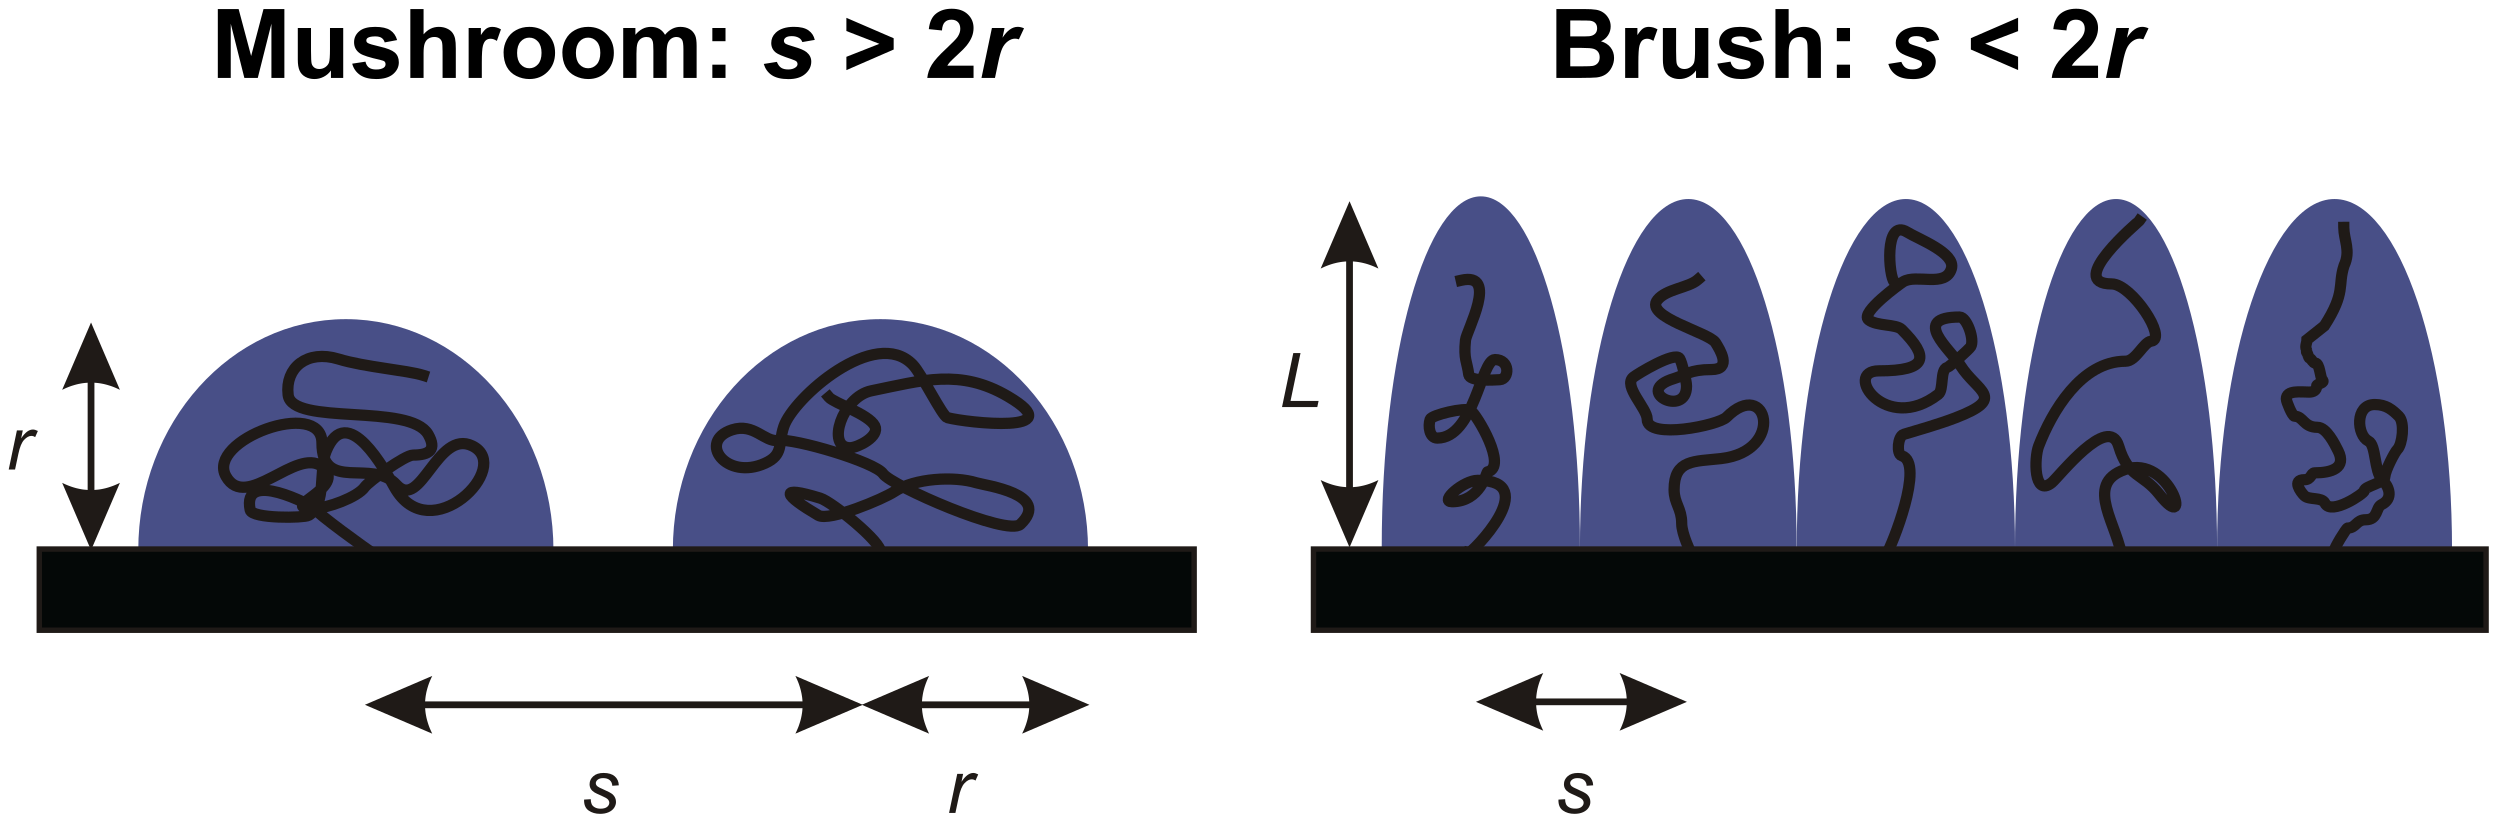
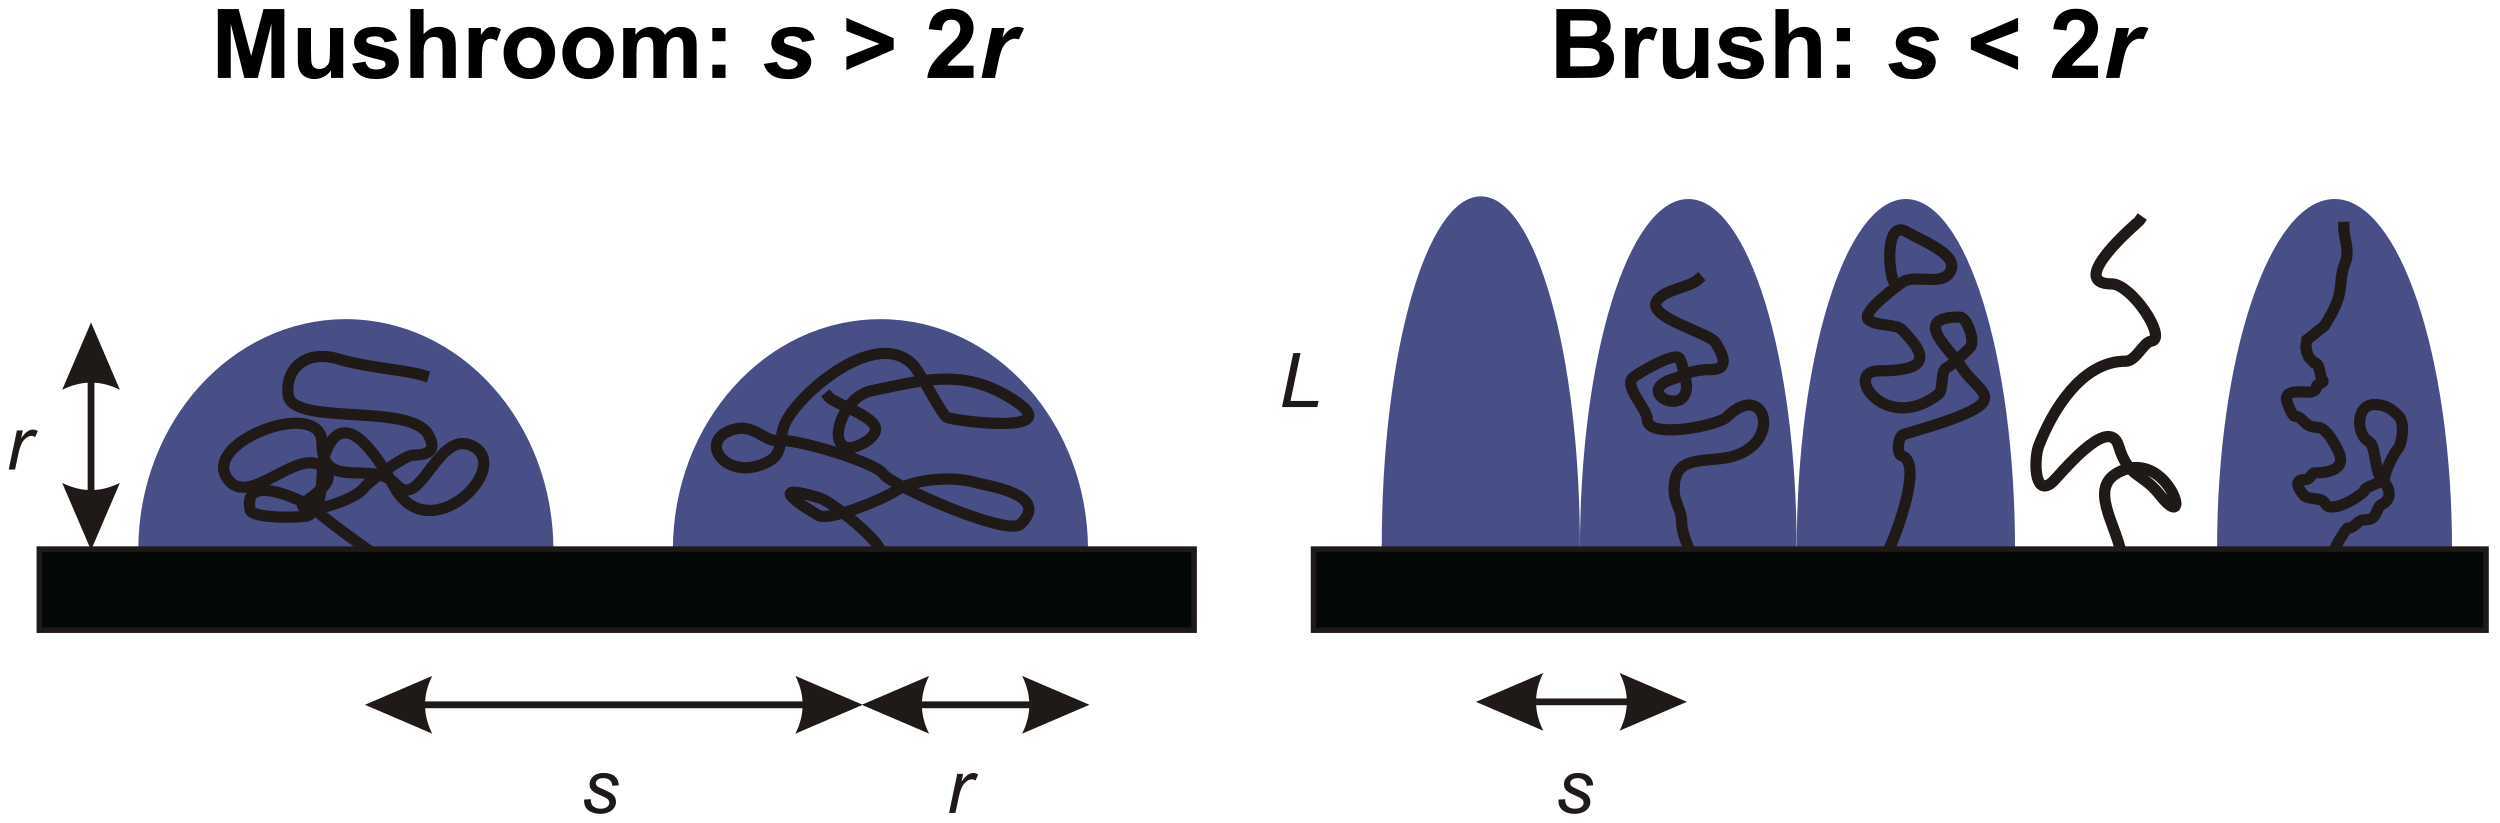
<svg xmlns="http://www.w3.org/2000/svg" stroke-dasharray="none" shape-rendering="auto" font-family="'Dialog'" text-rendering="auto" width="762" fill-opacity="1" color-interpolation="auto" color-rendering="auto" preserveAspectRatio="xMidYMid meet" font-size="12px" viewBox="0 0 762 251" fill="black" stroke="black" image-rendering="auto" stroke-miterlimit="10" stroke-linecap="square" stroke-linejoin="miter" font-style="normal" stroke-width="1" height="251" stroke-dashoffset="0" font-weight="normal" stroke-opacity="1">
  <defs id="genericDefs" />
  <g>
    <defs id="defs1">
      <linearGradient transform="matrix(1.829 0.0 -191.898 0.575 0.0 -40.93)" x1="118.544" x2="118.544" gradientUnits="userSpaceOnUse" y1="91.184" y2="104.149" id="gradient1" color-interpolation="sRGB" spreadMethod="pad">
        <stop stop-color="rgb(72,79,135)" offset="0%" />
        <stop stop-color="rgb(78,81,136)" offset="0%" />
        <stop stop-color="rgb(118,96,144)" offset="16%" />
        <stop stop-color="rgb(127,100,146)" offset="23%" />
        <stop stop-color="rgb(162,109,155)" offset="32%" />
        <stop stop-color="rgb(189,124,156)" offset="45%" />
        <stop stop-color="rgb(226,176,177)" offset="58%" />
        <stop stop-color="rgb(240,200,199)" offset="74%" />
        <stop stop-color="rgb(255,226,224)" offset="100%" />
      </linearGradient>
      <linearGradient transform="matrix(1.829 0.0 -174.653 0.575 0.0 -40.93)" x1="118.544" x2="118.544" gradientUnits="userSpaceOnUse" y1="91.184" y2="104.149" id="gradient2" color-interpolation="sRGB" spreadMethod="pad">
        <stop stop-color="rgb(72,79,135)" offset="0%" />
        <stop stop-color="rgb(78,81,136)" offset="0%" />
        <stop stop-color="rgb(118,96,144)" offset="16%" />
        <stop stop-color="rgb(127,100,146)" offset="23%" />
        <stop stop-color="rgb(162,109,155)" offset="32%" />
        <stop stop-color="rgb(189,124,156)" offset="45%" />
        <stop stop-color="rgb(226,176,177)" offset="58%" />
        <stop stop-color="rgb(240,200,199)" offset="74%" />
        <stop stop-color="rgb(255,226,224)" offset="100%" />
      </linearGradient>
      <linearGradient transform="matrix(0.873 0.0 -49.3 0.873 0.0 -72.035)" x1="118.544" x2="118.544" gradientUnits="userSpaceOnUse" y1="91.184" y2="104.149" id="gradient3" color-interpolation="sRGB" spreadMethod="pad">
        <stop stop-color="rgb(72,79,135)" offset="0%" />
        <stop stop-color="rgb(78,81,136)" offset="0%" />
        <stop stop-color="rgb(118,96,144)" offset="16%" />
        <stop stop-color="rgb(127,100,146)" offset="23%" />
        <stop stop-color="rgb(162,109,155)" offset="32%" />
        <stop stop-color="rgb(189,124,156)" offset="45%" />
        <stop stop-color="rgb(226,176,177)" offset="58%" />
        <stop stop-color="rgb(240,200,199)" offset="74%" />
        <stop stop-color="rgb(255,226,224)" offset="100%" />
      </linearGradient>
      <linearGradient transform="matrix(0.873 0.0 -49.3 0.873 0.0 -72.035)" x1="118.544" x2="118.544" gradientUnits="userSpaceOnUse" y1="91.184" y2="104.149" id="gradient4" color-interpolation="sRGB" spreadMethod="pad">
        <stop stop-color="rgb(72,79,135)" offset="0%" />
        <stop stop-color="rgb(78,81,136)" offset="0%" />
        <stop stop-color="rgb(118,96,144)" offset="16%" />
        <stop stop-color="rgb(127,100,146)" offset="23%" />
        <stop stop-color="rgb(162,109,155)" offset="32%" />
        <stop stop-color="rgb(189,124,156)" offset="45%" />
        <stop stop-color="rgb(226,176,177)" offset="58%" />
        <stop stop-color="rgb(240,200,199)" offset="74%" />
        <stop stop-color="rgb(255,226,224)" offset="100%" />
      </linearGradient>
      <linearGradient transform="matrix(0.873 0.0 -49.3 0.873 0.0 -72.035)" x1="118.544" x2="118.544" gradientUnits="userSpaceOnUse" y1="91.184" y2="104.149" id="gradient5" color-interpolation="sRGB" spreadMethod="pad">
        <stop stop-color="rgb(72,79,135)" offset="0%" />
        <stop stop-color="rgb(78,81,136)" offset="0%" />
        <stop stop-color="rgb(118,96,144)" offset="16%" />
        <stop stop-color="rgb(127,100,146)" offset="23%" />
        <stop stop-color="rgb(162,109,155)" offset="32%" />
        <stop stop-color="rgb(189,124,156)" offset="45%" />
        <stop stop-color="rgb(226,176,177)" offset="58%" />
        <stop stop-color="rgb(240,200,199)" offset="74%" />
        <stop stop-color="rgb(255,226,224)" offset="100%" />
      </linearGradient>
      <linearGradient transform="matrix(0.873 0.0 -49.3 0.873 0.0 -72.035)" x1="118.544" x2="118.544" gradientUnits="userSpaceOnUse" y1="91.184" y2="104.149" id="gradient6" color-interpolation="sRGB" spreadMethod="pad">
        <stop stop-color="rgb(72,79,135)" offset="0%" />
        <stop stop-color="rgb(78,81,136)" offset="0%" />
        <stop stop-color="rgb(118,96,144)" offset="16%" />
        <stop stop-color="rgb(127,100,146)" offset="23%" />
        <stop stop-color="rgb(162,109,155)" offset="32%" />
        <stop stop-color="rgb(189,124,156)" offset="45%" />
        <stop stop-color="rgb(226,176,177)" offset="58%" />
        <stop stop-color="rgb(240,200,199)" offset="74%" />
        <stop stop-color="rgb(255,226,224)" offset="100%" />
      </linearGradient>
      <linearGradient transform="matrix(0.873 0.0 -49.3 0.873 0.0 -72.035)" x1="118.544" x2="118.544" gradientUnits="userSpaceOnUse" y1="91.184" y2="104.149" id="gradient7" color-interpolation="sRGB" spreadMethod="pad">
        <stop stop-color="rgb(72,79,135)" offset="0%" />
        <stop stop-color="rgb(78,81,136)" offset="0%" />
        <stop stop-color="rgb(118,96,144)" offset="16%" />
        <stop stop-color="rgb(127,100,146)" offset="23%" />
        <stop stop-color="rgb(162,109,155)" offset="32%" />
        <stop stop-color="rgb(189,124,156)" offset="45%" />
        <stop stop-color="rgb(226,176,177)" offset="58%" />
        <stop stop-color="rgb(240,200,199)" offset="74%" />
        <stop stop-color="rgb(255,226,224)" offset="100%" />
      </linearGradient>
      <clipPath clipPathUnits="userSpaceOnUse" id="clipPath1">
        <path d="M-1 4.037 L284.465 4.037 L284.465 98.06 L-1 98.06 L-1 4.037 Z" />
      </clipPath>
      <clipPath clipPathUnits="userSpaceOnUse" id="clipPath2">
        <path d="M0 1.139 L0 27.393 L80 27.393 L80 1.139 Z" />
      </clipPath>
      <clipPath clipPathUnits="userSpaceOnUse" id="clipPath3">
        <path d="M56.478 83.828 L56.478 113.904 L148.126 113.904 L148.126 83.828 Z" />
      </clipPath>
      <clipPath clipPathUnits="userSpaceOnUse" id="clipPath4">
        <path d="M-12279.954 10645.135 L-12279.954 -11.719 L20193.824 -11.719 L20193.824 10645.135 Z" />
      </clipPath>
      <clipPath clipPathUnits="userSpaceOnUse" id="clipPath5">
        <path d="M33.203 6148.284 L33.203 -4508.569 L32506.982 -4508.569 L32506.982 6148.284 Z" />
      </clipPath>
      <clipPath clipPathUnits="userSpaceOnUse" id="clipPath6">
        <path d="M-16633.012 5330.094 L-16633.012 -5326.759 L15840.768 -5326.759 L15840.768 5330.094 Z" />
      </clipPath>
      <clipPath clipPathUnits="userSpaceOnUse" id="clipPath7">
        <path d="M-7492.661 10645.135 L-7492.661 -11.719 L24981.117 -11.719 L24981.117 10645.135 Z" />
      </clipPath>
      <clipPath clipPathUnits="userSpaceOnUse" id="clipPath8">
        <path d="M-20251.107 10645.135 L-20251.107 -11.719 L12222.671 -11.719 L12222.671 10645.135 Z" />
      </clipPath>
    </defs>
    <g fill="url(#gradient1)" transform="scale(2.667,2.667) translate(1,-4.037) matrix(3.543,0,0,3.543,0,0)" stroke="url(#gradient1)">
      <path d="M4.178 18.888 L17.57 18.888 C17.57 14.772 14.571 11.434 10.874 11.434 C7.176 11.434 4.178 14.772 4.178 18.888 Z" fill-rule="evenodd" clip-path="url(#clipPath2)" stroke="none" />
    </g>
    <g fill="url(#gradient2)" transform="matrix(9.449,0,0,9.449,2.667,-10.764)" stroke="url(#gradient2)">
      <path d="M21.422 18.888 L34.815 18.888 C34.815 14.772 31.816 11.434 28.119 11.434 C24.421 11.434 21.422 14.772 21.422 18.888 Z" fill-rule="evenodd" clip-path="url(#clipPath2)" stroke="none" />
    </g>
    <g fill="url(#gradient3)" transform="matrix(9.449,0,0,9.449,2.667,-10.764)" stroke="url(#gradient3)">
      <path d="M50.682 18.877 L57.674 18.877 C57.674 12.628 56.109 7.559 54.178 7.559 C52.247 7.559 50.682 12.628 50.682 18.877 Z" fill-rule="evenodd" clip-path="url(#clipPath2)" stroke="none" />
    </g>
    <g fill="url(#gradient4)" transform="matrix(9.449,0,0,9.449,2.667,-10.764)" stroke="url(#gradient4)">
      <path d="M57.675 18.877 L64.717 18.877 C64.717 12.628 63.14 7.559 61.196 7.559 C59.251 7.559 57.675 12.628 57.675 18.877 Z" fill-rule="evenodd" clip-path="url(#clipPath2)" stroke="none" />
    </g>
    <g fill="url(#gradient5)" transform="matrix(9.449,0,0,9.449,2.667,-10.764)" stroke="url(#gradient5)">
-       <path d="M64.716 18.877 L71.235 18.877 C71.235 12.628 69.775 7.559 67.975 7.559 C66.176 7.559 64.716 12.628 64.716 18.877 Z" fill-rule="evenodd" clip-path="url(#clipPath2)" stroke="none" />
-     </g>
+       </g>
    <g fill="url(#gradient6)" transform="matrix(9.449,0,0,9.449,2.667,-10.764)" stroke="url(#gradient6)">
      <path d="M71.234 18.877 L78.814 18.877 C78.814 12.628 77.117 7.559 75.024 7.559 C72.931 7.559 71.234 12.628 71.234 18.877 Z" fill-rule="evenodd" clip-path="url(#clipPath2)" stroke="none" />
    </g>
    <g fill="url(#gradient7)" transform="matrix(9.449,0,0,9.449,2.667,-10.764)" stroke="url(#gradient7)">
      <path d="M44.289 18.791 L50.682 18.791 C50.682 12.541 49.25 7.473 47.486 7.473 C45.721 7.473 44.289 12.541 44.289 18.791 Z" fill-rule="evenodd" clip-path="url(#clipPath2)" stroke="none" />
    </g>
    <g fill="rgb(31,26,23)" stroke-miterlimit="4" stroke-width="0.363" transform="matrix(9.449,0,0,9.449,2.667,-10.764)" stroke-linecap="butt" stroke="rgb(31,26,23)">
      <path fill="none" d="M60.575 19.003 C60.726 18.784 61.828 16.07 61.061 15.84 C60.891 15.789 60.93 15.21 61.128 15.15 C61.53 15.03 62.259 14.823 62.797 14.616 C64.484 13.967 63.486 13.778 62.953 12.924 C62.639 12.421 61.329 11.366 62.931 11.366 C63.166 11.366 63.422 12.106 63.287 12.323 C63.235 12.406 62.618 12.965 62.53 12.991 C62.291 13.063 62.429 13.714 62.241 13.859 C60.531 15.175 59.146 13.102 60.326 13.102 C61.916 13.102 61.953 12.659 61.061 11.767 C60.883 11.589 60.254 11.664 59.992 11.455 C59.707 11.227 61.03 10.278 61.105 10.231 C61.533 9.964 62.476 10.432 62.664 9.808 C62.816 9.301 61.584 8.844 61.239 8.628 C60.481 8.155 60.651 10.111 60.824 10.23" fill-rule="evenodd" clip-path="url(#clipPath2)" />
    </g>
    <g fill="rgb(31,26,23)" stroke-miterlimit="4" stroke-width="0.363" transform="matrix(9.449,0,0,9.449,2.667,-10.764)" stroke-linecap="butt" stroke="rgb(31,26,23)">
      <path fill="none" d="M13.367 13.246 C12.847 13.081 11.486 12.982 10.637 12.721 C9.619 12.409 8.909 13.001 9.012 13.877 C9.131 14.89 12.949 14.128 13.531 15.155 C13.806 15.642 13.582 15.819 13.041 15.819 C12.778 15.819 11.606 16.675 11.483 16.851 C11.255 17.179 10.265 17.54 9.836 17.54 C8.606 17.54 10.985 16.866 10.103 16.187 C9.281 15.555 7.659 17.657 7.009 16.507 C6.345 15.334 10.103 13.963 10.103 15.425 C10.103 17.041 11.732 15.921 12.507 16.777 C13.288 17.64 13.827 14.97 14.955 15.524 C16.308 16.187 13.585 18.906 12.44 16.851 C12.16 16.349 10.914 14.026 10.236 15.696 C9.998 16.283 10.258 17.4 9.68 17.761 C9.53 17.854 7.848 17.875 7.788 17.589 C7.504 16.229 9.821 17.482 9.836 17.515 C9.912 17.685 11.576 18.877 11.762 19" fill-rule="evenodd" clip-path="url(#clipPath2)" />
    </g>
    <g fill="rgb(31,26,23)" stroke-miterlimit="4" stroke-width="0.363" transform="matrix(9.449,0,0,9.449,2.667,-10.764)" stroke-linecap="butt" stroke="rgb(31,26,23)">
      <path fill="none" d="M28.115 18.953 C28.202 18.658 26.558 17.327 26.18 17.21 C24.793 16.783 25.001 17.107 26.113 17.762 C26.467 17.97 28.22 17.228 28.562 17 C29.219 16.562 30.497 16.492 31.211 16.712 C31.494 16.799 33.652 17.078 32.635 18.05 C32.217 18.45 28.464 16.803 28.206 16.423 C27.947 16.041 25.324 15.27 24.822 15.346 C24.378 15.414 24.041 14.772 23.331 15.005 C22.209 15.372 23.134 16.656 24.399 16.081 C25.006 15.806 24.813 15.464 25 14.9 C25.307 13.973 27.952 11.643 29.163 12.905 C29.452 13.206 30.116 14.569 30.276 14.611 C30.92 14.78 34.312 15.152 32.235 13.928 C30.69 13.019 29.465 13.412 27.827 13.745 C26.884 13.937 26.356 15.582 27.137 15.582 C27.388 15.582 28.109 15.211 27.936 14.877 C27.739 14.498 26.617 14.14 26.458 13.952" fill-rule="evenodd" clip-path="url(#clipPath2)" />
    </g>
    <g fill="rgb(31,26,23)" stroke-miterlimit="4" stroke-width="0.363" transform="matrix(9.449,0,0,9.449,2.667,-10.764)" stroke-linecap="butt" stroke="rgb(31,26,23)">
      <path fill="none" d="M75.322 8.474 C75.325 8.885 75.553 9.229 75.331 9.708 C75.119 10.356 75.403 10.552 74.695 11.652 L74.137 12.096 C74.137 12.182 74.067 12.312 74.115 12.407 C74.14 12.458 74.095 12.477 74.137 12.519 C74.165 12.547 74.173 12.671 74.226 12.697 C74.294 12.731 74.328 12.852 74.404 12.852 C74.547 12.852 74.563 13.323 74.626 13.387 C74.742 13.502 74.448 13.508 74.448 13.587 C74.448 13.738 74.33 13.787 74.204 13.787 C73.932 13.787 73.469 13.716 73.469 14.01 C73.469 14.098 73.665 14.566 73.736 14.566 C74.018 14.566 74.024 14.923 74.471 14.923 C74.765 14.923 75.028 15.46 75.138 15.679 C75.418 16.238 74.926 16.392 74.382 16.392 C74.26 16.392 74.282 16.614 74.048 16.614 C73.638 16.614 73.936 17.015 74.048 17.126 C74.199 17.277 74.612 17.163 74.716 17.371 C74.915 17.775 75.984 17.059 75.984 16.97 C75.984 16.82 76.652 16.721 76.652 16.503 C76.652 16.331 76.963 15.724 77.053 15.635 C77.211 15.476 77.3 14.769 77.097 14.566 C76.893 14.362 76.694 14.188 76.318 14.188 C75.673 14.188 75.742 15.182 76.118 15.368 C76.372 15.495 76.298 16.349 76.563 16.614 C76.788 16.84 76.927 17.223 76.541 17.416 C76.345 17.512 76.436 17.905 76.029 17.905 C75.717 17.905 75.722 18.172 75.45 18.172 C75.402 18.172 75.005 18.828 75.005 18.929" fill-rule="evenodd" clip-path="url(#clipPath2)" />
    </g>
    <g fill="rgb(31,26,23)" stroke-miterlimit="4" stroke-width="0.363" transform="matrix(9.449,0,0,9.449,2.667,-10.764)" stroke-linecap="butt" stroke="rgb(31,26,23)">
      <path fill="none" d="M68.717 8.272 C68.71 8.282 66.315 10.298 67.838 10.298 C68.475 10.298 69.656 12.074 69.107 12.145 C68.862 12.177 68.618 12.791 68.284 12.791 C66.848 12.791 65.902 14.428 65.479 15.529 C65.334 15.907 65.314 17.185 65.902 16.709 C66.123 16.529 67.739 14.455 68.061 15.529 C68.371 16.562 68.818 16.381 69.374 17.087 C70.479 18.488 69.74 15.775 68.261 16.286 C66.896 16.757 68.077 18.112 68.178 19.213" fill-rule="evenodd" clip-path="url(#clipPath2)" />
    </g>
    <g fill="rgb(31,26,23)" stroke-miterlimit="4" stroke-width="0.363" transform="matrix(9.449,0,0,9.449,2.667,-10.764)" stroke-linecap="butt" stroke="rgb(31,26,23)">
      <path fill="none" d="M54.478 10.166 C54.181 10.423 53.472 10.46 53.186 10.812 C52.739 11.363 54.85 11.863 55.056 12.192 C55.192 12.411 55.603 13.06 54.922 13.06 C54.23 13.06 54.072 13.244 53.72 13.35 C52.365 13.756 54.121 14.633 54.121 13.595 C54.121 13.431 53.977 12.831 53.898 12.704 C53.746 12.461 52.527 13.208 52.407 13.305 C52.062 13.585 52.852 14.312 52.852 14.663 C52.852 15.332 55.148 14.861 55.412 14.596 C56.731 13.277 57.331 15.692 55.234 15.932 C54.373 16.03 53.72 15.952 53.72 16.934 C53.72 17.391 53.965 17.53 53.965 18.024 C53.965 18.375 54.263 18.96 54.249 18.963" fill-rule="evenodd" clip-path="url(#clipPath2)" />
    </g>
    <g fill="rgb(31,26,23)" stroke-miterlimit="4" stroke-width="0.363" transform="matrix(9.449,0,0,9.449,2.667,-10.764)" stroke-linecap="butt" stroke="rgb(31,26,23)">
-       <path fill="none" d="M46.853 10.18 C48.079 9.901 47.021 11.815 46.991 12.11 C46.926 12.74 47.046 12.811 47.095 13.219 C47.122 13.443 47.848 13.403 48.098 13.387 C48.412 13.367 48.436 12.738 47.941 12.738 C47.493 12.738 47.265 15.271 46.082 15.271 C45.83 15.271 45.775 14.887 45.852 14.664 C45.899 14.527 46.973 14.265 47.158 14.382 C47.345 14.499 48.37 16.205 47.701 16.36 C47.667 16.369 47.479 17.324 46.552 17.324 C46.142 17.324 46.925 16.633 47.388 16.633 C49.512 16.633 47.174 19.008 47.083 18.977" fill-rule="evenodd" clip-path="url(#clipPath2)" />
-     </g>
+       </g>
    <g fill="rgb(4,8,7)" stroke-miterlimit="4" stroke-width="0.363" transform="matrix(9.449,0,0,9.449,2.667,-10.764)" stroke-linecap="butt" stroke="rgb(4,8,7)">
      <rect x="0.985" width="37.253" height="2.619" y="18.85" clip-path="url(#clipPath2)" stroke="none" />
      <rect x="0.985" y="18.85" clip-path="url(#clipPath2)" fill="none" width="37.253" height="2.619" stroke="rgb(31,26,23)" stroke-width="0.175" />
    </g>
    <g fill="rgb(4,8,7)" stroke-miterlimit="4" stroke-width="0.175" transform="matrix(9.449,0,0,9.449,2.667,-10.764)" stroke-linecap="butt" stroke="rgb(4,8,7)">
      <rect x="42.087" width="37.826" height="2.619" y="18.85" clip-path="url(#clipPath2)" stroke="none" />
      <rect x="42.087" y="18.85" clip-path="url(#clipPath2)" fill="none" width="37.826" height="2.619" stroke="rgb(31,26,23)" />
    </g>
    <g fill="rgb(31,26,23)" stroke-miterlimit="4" stroke-width="0.175" transform="matrix(8.248,0,0,8.248,-463.164,-691.413)" stroke-linecap="butt" stroke="rgb(31,26,23)">
      <path d="M69.639 109.873 L72.128 108.806 L72.128 108.806 L72.096 108.873 L72.066 108.939 L72.037 109.006 L72.011 109.073 L71.987 109.14 L71.966 109.206 L71.946 109.273 L71.928 109.34 L71.912 109.406 L71.899 109.473 L71.887 109.54 L71.878 109.606 L71.871 109.673 L71.865 109.74 L71.862 109.806 L71.861 109.873 L71.862 109.94 L71.865 110.006 L71.871 110.073 L71.878 110.14 L71.887 110.206 L71.899 110.273 L71.912 110.34 L71.928 110.406 L71.946 110.473 L71.966 110.54 L71.987 110.606 L72.011 110.673 L72.037 110.74 L72.066 110.806 L72.096 110.873 L72.128 110.94 L69.639 109.873 ZM78.838 109.998 L78.838 109.998 L70.89 109.998 L70.89 109.748 L78.838 109.748 L78.838 109.998 ZM86.786 109.998 L78.838 109.998 L78.838 109.748 L86.786 109.748 L86.786 109.998 ZM88.037 109.873 L85.548 110.94 L85.58 110.873 L85.61 110.806 L85.638 110.74 L85.665 110.673 L85.688 110.606 L85.71 110.54 L85.73 110.473 L85.748 110.406 L85.763 110.34 L85.777 110.273 L85.788 110.206 L85.798 110.14 L85.805 110.073 L85.81 110.006 L85.814 109.94 L85.814 109.873 L85.814 109.806 L85.81 109.74 L85.805 109.673 L85.798 109.606 L85.788 109.54 L85.777 109.473 L85.763 109.406 L85.748 109.34 L85.73 109.273 L85.71 109.206 L85.688 109.139 L85.665 109.073 L85.638 109.006 L85.61 108.939 L85.58 108.873 L85.548 108.806 L85.548 108.806 L88.037 109.873 Z" stroke="none" clip-path="url(#clipPath3)" />
    </g>
    <g fill="rgb(31,26,23)" stroke-miterlimit="4" stroke-width="0.175" transform="matrix(8.248,0,0,8.248,-463.164,-691.413)" stroke-linecap="butt" stroke="rgb(31,26,23)">
      <path d="M110.696 109.764 L113.185 108.697 L113.185 108.697 L113.153 108.764 L113.123 108.831 L113.095 108.897 L113.069 108.964 L113.045 109.031 L113.023 109.097 L113.003 109.164 L112.985 109.231 L112.969 109.297 L112.956 109.364 L112.945 109.431 L112.936 109.497 L112.928 109.564 L112.924 109.631 L112.921 109.697 L112.919 109.764 L112.921 109.831 L112.924 109.897 L112.928 109.964 L112.936 110.031 L112.945 110.097 L112.956 110.164 L112.969 110.231 L112.985 110.297 L113.003 110.364 L113.023 110.431 L113.045 110.498 L113.069 110.564 L113.095 110.631 L113.123 110.698 L113.153 110.764 L113.185 110.831 L110.696 109.764 ZM114.595 109.889 L114.595 109.889 L111.947 109.889 L111.947 109.639 L114.595 109.639 L114.595 109.889 ZM117.243 109.889 L114.595 109.889 L114.595 109.639 L117.243 109.639 L117.243 109.889 ZM118.494 109.764 L116.005 110.831 L116.037 110.764 L116.068 110.698 L116.096 110.631 L116.122 110.564 L116.146 110.497 L116.168 110.431 L116.188 110.364 L116.205 110.297 L116.221 110.231 L116.234 110.164 L116.246 110.097 L116.255 110.031 L116.262 109.964 L116.267 109.897 L116.27 109.831 L116.271 109.764 L116.27 109.697 L116.267 109.631 L116.262 109.564 L116.255 109.497 L116.246 109.431 L116.234 109.364 L116.221 109.297 L116.205 109.231 L116.188 109.164 L116.168 109.097 L116.146 109.031 L116.122 108.964 L116.096 108.897 L116.068 108.83 L116.037 108.764 L116.005 108.697 L116.005 108.697 L118.494 109.764 Z" stroke="none" clip-path="url(#clipPath3)" />
    </g>
    <g fill="rgb(31,26,23)" stroke-miterlimit="4" stroke-width="0.175" transform="matrix(8.248,0,0,8.248,-463.164,-691.413)" stroke-linecap="butt" stroke="rgb(31,26,23)">
      <path d="M88 109.873 L90.489 108.806 L90.489 108.806 L90.457 108.873 L90.427 108.939 L90.399 109.006 L90.373 109.073 L90.349 109.14 L90.327 109.206 L90.307 109.273 L90.289 109.34 L90.273 109.406 L90.26 109.473 L90.249 109.54 L90.239 109.606 L90.232 109.673 L90.227 109.74 L90.224 109.806 L90.222 109.873 L90.224 109.94 L90.227 110.006 L90.232 110.073 L90.239 110.14 L90.249 110.206 L90.26 110.273 L90.273 110.34 L90.289 110.406 L90.307 110.473 L90.327 110.54 L90.349 110.606 L90.373 110.673 L90.399 110.74 L90.427 110.806 L90.457 110.873 L90.489 110.94 L88 109.873 ZM92.208 109.998 L92.208 109.998 L89.251 109.998 L89.251 109.748 L92.208 109.748 L92.208 109.998 ZM95.164 109.998 L92.208 109.998 L92.208 109.748 L95.164 109.748 L95.164 109.998 ZM96.415 109.873 L93.926 110.94 L93.958 110.873 L93.989 110.806 L94.017 110.74 L94.043 110.673 L94.067 110.606 L94.088 110.54 L94.108 110.473 L94.126 110.406 L94.142 110.34 L94.155 110.273 L94.167 110.206 L94.176 110.14 L94.183 110.073 L94.189 110.006 L94.192 109.94 L94.193 109.873 L94.192 109.806 L94.189 109.74 L94.183 109.673 L94.176 109.606 L94.167 109.54 L94.155 109.473 L94.142 109.406 L94.126 109.34 L94.108 109.273 L94.088 109.206 L94.067 109.139 L94.043 109.073 L94.017 109.006 L93.989 108.939 L93.958 108.873 L93.926 108.806 L93.926 108.806 L96.415 109.873 Z" stroke="none" clip-path="url(#clipPath3)" />
    </g>
    <g fill="rgb(31,26,23)" stroke-miterlimit="4" stroke-width="0.175" transform="matrix(8.248,0,0,8.248,-463.164,-691.413)" stroke-linecap="butt" stroke="rgb(31,26,23)">
      <path d="M59.519 104.16 L58.452 101.671 L58.452 101.671 L58.519 101.703 L58.585 101.733 L58.652 101.761 L58.719 101.787 L58.785 101.811 L58.852 101.833 L58.919 101.853 L58.985 101.871 L59.052 101.886 L59.119 101.9 L59.185 101.912 L59.252 101.921 L59.319 101.927 L59.385 101.933 L59.452 101.936 L59.519 101.936 L59.586 101.936 L59.652 101.933 L59.719 101.927 L59.785 101.921 L59.852 101.912 L59.919 101.9 L59.986 101.886 L60.052 101.871 L60.119 101.853 L60.185 101.833 L60.252 101.811 L60.319 101.787 L60.386 101.761 L60.452 101.733 L60.519 101.703 L60.586 101.671 L59.519 104.16 ZM59.644 99.952 L59.644 99.952 L59.644 102.909 L59.394 102.909 L59.394 99.952 L59.644 99.952 ZM59.644 96.996 L59.644 99.952 L59.394 99.952 L59.394 96.996 L59.644 96.996 ZM59.519 95.745 L60.586 98.234 L60.519 98.202 L60.452 98.171 L60.386 98.143 L60.319 98.117 L60.252 98.093 L60.185 98.072 L60.119 98.052 L60.052 98.034 L59.986 98.018 L59.919 98.005 L59.852 97.993 L59.785 97.984 L59.719 97.977 L59.652 97.972 L59.586 97.968 L59.519 97.967 L59.452 97.968 L59.385 97.972 L59.319 97.977 L59.252 97.984 L59.185 97.993 L59.119 98.005 L59.052 98.018 L58.985 98.034 L58.919 98.052 L58.852 98.072 L58.785 98.093 L58.719 98.117 L58.652 98.143 L58.585 98.171 L58.519 98.202 L58.452 98.234 L58.452 98.234 L59.519 95.745 Z" stroke="none" clip-path="url(#clipPath3)" />
    </g>
    <g fill="rgb(31,26,23)" stroke-miterlimit="4" stroke-width="0.175" transform="matrix(8.248,0,0,8.248,-463.164,-691.413)" stroke-linecap="butt" stroke="rgb(31,26,23)">
-       <path d="M106.026 104.056 L104.959 101.567 L104.959 101.567 L105.026 101.599 L105.093 101.629 L105.159 101.657 L105.226 101.683 L105.293 101.707 L105.359 101.729 L105.426 101.749 L105.493 101.767 L105.559 101.782 L105.626 101.796 L105.693 101.808 L105.759 101.817 L105.826 101.823 L105.893 101.829 L105.959 101.832 L106.026 101.832 L106.093 101.832 L106.159 101.829 L106.226 101.823 L106.293 101.817 L106.359 101.808 L106.426 101.796 L106.493 101.782 L106.559 101.767 L106.626 101.749 L106.693 101.729 L106.76 101.707 L106.826 101.683 L106.893 101.657 L106.96 101.629 L107.026 101.599 L107.093 101.567 L106.026 104.056 ZM106.151 97.66 L106.151 97.66 L106.151 102.805 L105.901 102.805 L105.901 97.66 L106.151 97.66 ZM106.151 92.515 L106.151 97.66 L105.901 97.66 L105.901 92.515 L106.151 92.515 ZM106.026 91.264 L107.093 93.753 L107.026 93.721 L106.959 93.69 L106.893 93.662 L106.826 93.636 L106.759 93.612 L106.693 93.59 L106.626 93.57 L106.559 93.553 L106.493 93.537 L106.426 93.524 L106.359 93.512 L106.293 93.503 L106.226 93.496 L106.159 93.49 L106.093 93.487 L106.026 93.486 L105.959 93.487 L105.893 93.49 L105.826 93.496 L105.759 93.503 L105.693 93.512 L105.626 93.524 L105.559 93.537 L105.493 93.553 L105.426 93.57 L105.359 93.59 L105.293 93.612 L105.226 93.636 L105.159 93.662 L105.092 93.69 L105.026 93.721 L104.959 93.753 L104.959 93.753 L106.026 91.264 Z" stroke="none" clip-path="url(#clipPath3)" />
-     </g>
+       </g>
    <g fill="rgb(31,26,23)" stroke-miterlimit="4" stroke-width="0.175" transform="matrix(0.023,0,0,-0.023,288.512,247.791)" stroke-linecap="butt" stroke="rgb(31,26,23)">
      <path d="M33.166 0 L141.663 518.496 L219.651 518.496 L197.825 412.657 C224.506 452.661 250.514 482.319 276.168 501.488 C301.68 520.658 327.829 530.331 354.511 530.331 C372.015 530.331 393.665 523.989 419.495 511.162 L383.318 429.169 C368.011 440.33 351.18 445.822 333.003 445.822 C302.176 445.822 270.321 428.496 237.829 393.984 C205.159 359.507 179.683 297.498 161.151 207.994 L117.178 -0.001 L33.166 -0.001 Z" fill-rule="evenodd" clip-path="url(#clipPath4)" stroke="none" />
    </g>
    <g fill="rgb(31,26,23)" stroke-miterlimit="4" stroke-width="0.175" transform="matrix(0.023,0,0,-0.023,1.894,143.116)" stroke-linecap="butt" stroke="rgb(31,26,23)">
      <path d="M33.166 0 L141.663 518.496 L219.651 518.496 L197.825 412.657 C224.506 452.661 250.514 482.319 276.168 501.488 C301.68 520.658 327.829 530.331 354.511 530.331 C372.015 530.331 393.665 523.989 419.495 511.162 L383.318 429.169 C368.011 440.33 351.18 445.822 333.003 445.822 C302.176 445.822 270.321 428.496 237.829 393.984 C205.159 359.507 179.683 297.498 161.151 207.994 L117.178 -0.001 L33.166 -0.001 Z" fill-rule="evenodd" clip-path="url(#clipPath5)" stroke="none" />
    </g>
    <g fill="rgb(31,26,23)" stroke-miterlimit="4" stroke-width="0.175" transform="matrix(0.023,0,0,-0.023,389.84,124.071)" stroke-linecap="butt" stroke="rgb(31,26,23)">
      <path d="M40.004 0 L189.497 715.825 L285.167 715.825 L152.823 81.001 L524.342 81.001 L507.334 0 L40.004 0 Z" fill-rule="evenodd" clip-path="url(#clipPath6)" stroke="none" />
    </g>
    <g fill="rgb(31,26,23)" stroke-miterlimit="4" stroke-width="0.175" transform="matrix(0.023,0,0,-0.023,177.076,247.791)" stroke-linecap="butt" stroke="rgb(31,26,23)">
      <path d="M41.492 177.167 L129.828 182.659 C129.828 157.183 133.832 135.497 141.662 117.674 C149.316 99.816 163.844 85.182 184.82 73.666 C205.832 62.328 230.317 56.658 258.344 56.658 C297.321 56.658 326.66 64.489 346.184 80.009 C365.672 95.67 375.487 114.166 375.487 135.32 C375.487 150.486 369.676 165.013 357.841 178.655 C345.829 192.333 316.491 209.163 269.825 229.183 C223.018 249.345 193.183 263.341 180.179 271.491 C158.316 284.849 142.017 300.511 130.82 318.652 C119.836 336.653 114.343 357.488 114.343 380.838 C114.343 421.834 130.501 456.984 163.171 486.323 C195.663 515.662 241.159 530.331 299.837 530.331 C364.821 530.331 414.498 515.166 448.514 485.154 C482.495 455 500.176 415.35 501.487 366.169 L414.995 360.322 C413.684 391.681 402.664 416.342 381.829 434.484 C360.994 452.839 331.514 461.839 293.494 461.839 C262.844 461.839 239.174 454.823 222.166 441.004 C205.158 427.008 196.832 411.842 196.832 395.507 C196.832 379.173 204.166 364.822 218.836 352.491 C228.509 343.987 253.667 330.983 294.486 313.515 C362.164 284.176 404.825 261.002 422.33 244.172 C450.322 217.171 464.318 184.183 464.318 145.49 C464.318 119.836 456.488 94.501 440.649 69.839 C424.846 45.178 400.822 25.335 368.329 10.489 C336.014 -4.323 297.817 -11.657 253.844 -11.657 C193.998 -11.657 143.008 3.154 100.985 32.67 C58.997 62.328 39.154 110.517 41.493 177.167 Z" fill-rule="evenodd" clip-path="url(#clipPath7)" stroke="none" />
    </g>
    <g fill="rgb(31,26,23)" stroke-miterlimit="4" stroke-width="0.175" transform="matrix(0.023,0,0,-0.023,474.06,247.791)" stroke-linecap="butt" stroke="rgb(31,26,23)">
      <path d="M41.492 177.167 L129.828 182.659 C129.828 157.183 133.832 135.497 141.662 117.674 C149.316 99.816 163.844 85.182 184.82 73.666 C205.832 62.328 230.317 56.658 258.344 56.658 C297.321 56.658 326.66 64.489 346.184 80.009 C365.672 95.67 375.487 114.166 375.487 135.32 C375.487 150.486 369.676 165.013 357.841 178.655 C345.829 192.333 316.491 209.163 269.825 229.183 C223.018 249.345 193.183 263.341 180.179 271.491 C158.316 284.849 142.017 300.511 130.82 318.652 C119.836 336.653 114.343 357.488 114.343 380.838 C114.343 421.834 130.501 456.984 163.171 486.323 C195.663 515.662 241.159 530.331 299.837 530.331 C364.821 530.331 414.498 515.166 448.514 485.154 C482.495 455 500.176 415.35 501.487 366.169 L414.995 360.322 C413.684 391.681 402.664 416.342 381.829 434.484 C360.994 452.839 331.514 461.839 293.494 461.839 C262.844 461.839 239.174 454.823 222.166 441.004 C205.158 427.008 196.832 411.842 196.832 395.507 C196.832 379.173 204.166 364.822 218.836 352.491 C228.509 343.987 253.667 330.983 294.486 313.515 C362.164 284.176 404.825 261.002 422.33 244.172 C450.322 217.171 464.318 184.183 464.318 145.49 C464.318 119.836 456.488 94.501 440.649 69.839 C424.846 45.178 400.822 25.335 368.329 10.489 C336.014 -4.323 297.817 -11.657 253.844 -11.657 C193.998 -11.657 143.008 3.154 100.985 32.67 C58.997 62.328 39.154 110.517 41.493 177.167 Z" fill-rule="evenodd" clip-path="url(#clipPath8)" stroke="none" />
    </g>
    <g stroke-width="0.175" stroke-miterlimit="4" transform="matrix(9.449,0,0,9.449,2.667,-10.764)" stroke-linecap="butt">
      <path d="M6.744 3.653 L6.744 1.431 L7.415 1.431 L7.819 2.946 L8.218 1.431 L8.891 1.431 L8.891 3.653 L8.473 3.653 L8.473 1.903 L8.033 3.653 L7.6 3.653 L7.161 1.903 L7.161 3.653 L6.744 3.653 ZM10.393 3.653 L10.393 3.411 Q10.305 3.541 10.161 3.615 Q10.019 3.689 9.859 3.689 Q9.697 3.689 9.568 3.618 Q9.44 3.547 9.382 3.418 Q9.324 3.289 9.324 3.062 L9.324 2.043 L9.75 2.043 L9.75 2.783 Q9.75 3.122 9.773 3.199 Q9.797 3.275 9.859 3.32 Q9.922 3.365 10.017 3.365 Q10.126 3.365 10.212 3.305 Q10.299 3.244 10.33 3.156 Q10.362 3.068 10.362 2.722 L10.362 2.043 L10.789 2.043 L10.789 3.653 L10.393 3.653 ZM11.079 3.193 L11.507 3.128 Q11.534 3.253 11.617 3.317 Q11.701 3.381 11.851 3.381 Q12.016 3.381 12.1 3.32 Q12.155 3.278 12.155 3.207 Q12.155 3.159 12.125 3.126 Q12.094 3.096 11.983 3.071 Q11.467 2.957 11.33 2.862 Q11.139 2.732 11.139 2.501 Q11.139 2.292 11.304 2.149 Q11.469 2.006 11.816 2.006 Q12.146 2.006 12.307 2.115 Q12.468 2.222 12.528 2.432 L12.127 2.507 Q12.101 2.413 12.029 2.363 Q11.957 2.313 11.824 2.313 Q11.655 2.313 11.582 2.359 Q11.534 2.393 11.534 2.446 Q11.534 2.492 11.576 2.523 Q11.634 2.565 11.975 2.643 Q12.315 2.72 12.45 2.832 Q12.583 2.946 12.583 3.15 Q12.583 3.371 12.398 3.53 Q12.213 3.689 11.851 3.689 Q11.522 3.689 11.33 3.556 Q11.139 3.422 11.079 3.193 ZM13.381 1.431 L13.381 2.247 Q13.587 2.006 13.873 2.006 Q14.021 2.006 14.139 2.061 Q14.257 2.116 14.317 2.201 Q14.376 2.285 14.398 2.389 Q14.421 2.492 14.421 2.708 L14.421 3.653 L13.994 3.653 L13.994 2.802 Q13.994 2.549 13.97 2.482 Q13.946 2.413 13.884 2.372 Q13.823 2.332 13.73 2.332 Q13.624 2.332 13.54 2.384 Q13.458 2.435 13.419 2.539 Q13.381 2.643 13.381 2.846 L13.381 3.653 L12.954 3.653 L12.954 1.431 L13.381 1.431 ZM15.26 3.653 L14.835 3.653 L14.835 2.043 L15.23 2.043 L15.23 2.271 Q15.332 2.11 15.412 2.058 Q15.493 2.006 15.596 2.006 Q15.742 2.006 15.877 2.086 L15.745 2.458 Q15.638 2.389 15.545 2.389 Q15.456 2.389 15.393 2.438 Q15.332 2.486 15.295 2.616 Q15.26 2.744 15.26 3.155 L15.26 3.653 ZM15.962 2.825 Q15.962 2.613 16.066 2.415 Q16.171 2.216 16.363 2.112 Q16.555 2.006 16.791 2.006 Q17.156 2.006 17.39 2.244 Q17.623 2.481 17.623 2.843 Q17.623 3.208 17.388 3.449 Q17.152 3.689 16.794 3.689 Q16.573 3.689 16.372 3.589 Q16.171 3.489 16.066 3.296 Q15.962 3.102 15.962 2.825 ZM16.398 2.847 Q16.398 3.087 16.512 3.214 Q16.626 3.341 16.792 3.341 Q16.959 3.341 17.072 3.214 Q17.186 3.087 17.186 2.844 Q17.186 2.608 17.072 2.481 Q16.959 2.353 16.792 2.353 Q16.626 2.353 16.512 2.481 Q16.398 2.608 16.398 2.847 ZM17.858 2.825 Q17.858 2.613 17.962 2.415 Q18.067 2.216 18.259 2.112 Q18.451 2.006 18.688 2.006 Q19.053 2.006 19.286 2.244 Q19.519 2.481 19.519 2.843 Q19.519 3.208 19.284 3.449 Q19.049 3.689 18.691 3.689 Q18.47 3.689 18.268 3.589 Q18.067 3.489 17.962 3.296 Q17.858 3.102 17.858 2.825 ZM18.295 2.847 Q18.295 3.087 18.408 3.214 Q18.522 3.341 18.689 3.341 Q18.855 3.341 18.969 3.214 Q19.082 3.087 19.082 2.844 Q19.082 2.608 18.969 2.481 Q18.855 2.353 18.689 2.353 Q18.522 2.353 18.408 2.481 Q18.295 2.608 18.295 2.847 ZM19.821 2.043 L20.214 2.043 L20.214 2.262 Q20.424 2.006 20.715 2.006 Q20.87 2.006 20.983 2.07 Q21.097 2.134 21.17 2.262 Q21.276 2.134 21.399 2.07 Q21.522 2.006 21.661 2.006 Q21.839 2.006 21.962 2.078 Q22.085 2.15 22.145 2.289 Q22.189 2.393 22.189 2.623 L22.189 3.653 L21.763 3.653 L21.763 2.732 Q21.763 2.493 21.719 2.423 Q21.66 2.332 21.537 2.332 Q21.448 2.332 21.369 2.386 Q21.291 2.441 21.255 2.547 Q21.221 2.652 21.221 2.88 L21.221 3.653 L20.794 3.653 L20.794 2.771 Q20.794 2.535 20.771 2.467 Q20.749 2.399 20.701 2.365 Q20.654 2.332 20.572 2.332 Q20.473 2.332 20.394 2.385 Q20.315 2.438 20.281 2.538 Q20.248 2.638 20.248 2.871 L20.248 3.653 L19.821 3.653 L19.821 2.043 ZM22.696 2.468 L22.696 2.043 L23.121 2.043 L23.121 2.468 L22.696 2.468 ZM22.696 3.653 L22.696 3.226 L23.121 3.226 L23.121 3.653 L22.696 3.653 Z" stroke="none" clip-path="url(#clipPath2)" />
      <path d="M24.355 3.202 L24.777 3.135 Q24.832 3.269 24.915 3.324 Q24.999 3.38 25.144 3.38 Q25.292 3.38 25.381 3.313 Q25.444 3.268 25.444 3.202 Q25.444 3.159 25.412 3.123 Q25.378 3.09 25.232 3.041 Q24.837 2.911 24.744 2.835 Q24.596 2.717 24.596 2.526 Q24.596 2.335 24.738 2.197 Q24.938 2.005 25.329 2.005 Q25.639 2.005 25.798 2.119 Q25.957 2.232 26 2.426 L25.599 2.496 Q25.566 2.408 25.495 2.364 Q25.398 2.305 25.262 2.305 Q25.125 2.305 25.065 2.35 Q25.005 2.396 25.005 2.455 Q25.005 2.516 25.066 2.555 Q25.104 2.579 25.311 2.64 Q25.629 2.732 25.736 2.822 Q25.887 2.947 25.887 3.125 Q25.887 3.354 25.695 3.522 Q25.503 3.691 25.153 3.691 Q24.804 3.691 24.613 3.563 Q24.423 3.434 24.355 3.202 Z" clip-path="url(#clipPath2)" stroke="none" />
      <path d="M27.02 3.401 L27.02 2.972 L28.084 2.553 L27.02 2.14 L27.02 1.714 L28.545 2.373 L28.545 2.737 L27.02 3.401 ZM31.122 3.257 L31.122 3.653 L29.629 3.653 Q29.653 3.428 29.775 3.227 Q29.896 3.026 30.254 2.695 Q30.542 2.426 30.606 2.331 Q30.694 2.199 30.694 2.07 Q30.694 1.928 30.617 1.851 Q30.542 1.774 30.406 1.774 Q30.273 1.774 30.194 1.855 Q30.115 1.935 30.103 2.122 L29.679 2.079 Q29.717 1.728 29.917 1.575 Q30.117 1.421 30.417 1.421 Q30.746 1.421 30.934 1.599 Q31.122 1.776 31.122 2.04 Q31.122 2.189 31.068 2.326 Q31.015 2.461 30.897 2.61 Q30.821 2.708 30.618 2.893 Q30.417 3.078 30.363 3.138 Q30.309 3.199 30.276 3.257 L31.122 3.257 Z" clip-path="url(#clipPath2)" stroke="none" />
      <path d="M31.714 2.043 L32.121 2.043 L32.056 2.355 Q32.283 2.005 32.548 2.005 Q32.642 2.005 32.75 2.052 L32.584 2.408 Q32.524 2.386 32.457 2.386 Q32.345 2.386 32.229 2.471 Q32.114 2.556 32.048 2.699 Q31.983 2.84 31.919 3.147 L31.813 3.653 L31.378 3.653 L31.714 2.043 Z" clip-path="url(#clipPath2)" stroke="none" />
    </g>
    <g stroke-width="0.175" stroke-miterlimit="4" transform="matrix(9.449,0,0,9.449,2.667,-10.764)" stroke-linecap="butt">
      <path d="M49.922 1.431 L50.81 1.431 Q51.074 1.431 51.203 1.453 Q51.333 1.474 51.435 1.544 Q51.538 1.613 51.605 1.73 Q51.674 1.846 51.674 1.989 Q51.674 2.146 51.59 2.276 Q51.506 2.407 51.362 2.471 Q51.565 2.531 51.674 2.674 Q51.783 2.816 51.783 3.008 Q51.783 3.16 51.712 3.303 Q51.643 3.447 51.52 3.533 Q51.398 3.617 51.219 3.638 Q51.107 3.65 50.678 3.653 L49.922 3.653 L49.922 1.431 ZM50.37 1.8 L50.37 2.314 L50.664 2.314 Q50.927 2.314 50.991 2.307 Q51.106 2.292 51.172 2.227 Q51.237 2.161 51.237 2.053 Q51.237 1.95 51.181 1.886 Q51.124 1.822 51.012 1.807 Q50.945 1.8 50.628 1.8 L50.37 1.8 ZM50.37 2.684 L50.37 3.278 L50.786 3.278 Q51.028 3.278 51.094 3.265 Q51.194 3.247 51.257 3.176 Q51.319 3.105 51.319 2.987 Q51.319 2.887 51.271 2.817 Q51.222 2.747 51.13 2.716 Q51.039 2.684 50.733 2.684 L50.37 2.684 ZM52.567 3.653 L52.141 3.653 L52.141 2.043 L52.536 2.043 L52.536 2.271 Q52.639 2.11 52.719 2.058 Q52.8 2.006 52.903 2.006 Q53.049 2.006 53.184 2.086 L53.052 2.458 Q52.945 2.389 52.852 2.389 Q52.763 2.389 52.7 2.438 Q52.639 2.486 52.602 2.616 Q52.567 2.744 52.567 3.155 L52.567 3.653 ZM54.427 3.653 L54.427 3.411 Q54.339 3.541 54.195 3.615 Q54.053 3.689 53.893 3.689 Q53.731 3.689 53.602 3.618 Q53.474 3.547 53.416 3.418 Q53.358 3.289 53.358 3.062 L53.358 2.043 L53.784 2.043 L53.784 2.783 Q53.784 3.122 53.807 3.199 Q53.831 3.275 53.893 3.32 Q53.956 3.365 54.051 3.365 Q54.16 3.365 54.246 3.305 Q54.333 3.244 54.364 3.156 Q54.396 3.068 54.396 2.722 L54.396 2.043 L54.823 2.043 L54.823 3.653 L54.427 3.653 ZM55.113 3.193 L55.541 3.128 Q55.568 3.253 55.651 3.317 Q55.735 3.381 55.885 3.381 Q56.05 3.381 56.134 3.32 Q56.19 3.278 56.19 3.207 Q56.19 3.159 56.159 3.126 Q56.128 3.096 56.017 3.071 Q55.501 2.957 55.364 2.862 Q55.173 2.732 55.173 2.501 Q55.173 2.292 55.338 2.149 Q55.503 2.006 55.85 2.006 Q56.181 2.006 56.341 2.115 Q56.502 2.222 56.562 2.432 L56.161 2.507 Q56.135 2.413 56.063 2.363 Q55.992 2.313 55.858 2.313 Q55.689 2.313 55.617 2.359 Q55.568 2.393 55.568 2.446 Q55.568 2.492 55.611 2.523 Q55.668 2.565 56.009 2.643 Q56.349 2.72 56.484 2.832 Q56.617 2.946 56.617 3.15 Q56.617 3.371 56.432 3.53 Q56.247 3.689 55.885 3.689 Q55.556 3.689 55.364 3.556 Q55.173 3.422 55.113 3.193 ZM57.415 1.431 L57.415 2.247 Q57.621 2.006 57.907 2.006 Q58.055 2.006 58.173 2.061 Q58.291 2.116 58.351 2.201 Q58.41 2.285 58.433 2.389 Q58.455 2.492 58.455 2.708 L58.455 3.653 L58.028 3.653 L58.028 2.802 Q58.028 2.549 58.004 2.482 Q57.98 2.413 57.918 2.372 Q57.858 2.332 57.765 2.332 Q57.658 2.332 57.575 2.384 Q57.492 2.435 57.453 2.539 Q57.415 2.643 57.415 2.846 L57.415 3.653 L56.989 3.653 L56.989 1.431 L57.415 1.431 ZM58.969 2.468 L58.969 2.043 L59.394 2.043 L59.394 2.468 L58.969 2.468 ZM58.969 3.653 L58.969 3.226 L59.394 3.226 L59.394 3.653 L58.969 3.653 Z" stroke="none" clip-path="url(#clipPath2)" />
      <path d="M60.629 3.202 L61.05 3.135 Q61.105 3.269 61.188 3.324 Q61.272 3.38 61.417 3.38 Q61.565 3.38 61.654 3.313 Q61.717 3.268 61.717 3.202 Q61.717 3.159 61.684 3.123 Q61.651 3.09 61.505 3.041 Q61.111 2.911 61.017 2.835 Q60.869 2.717 60.869 2.526 Q60.869 2.335 61.011 2.197 Q61.211 2.005 61.602 2.005 Q61.912 2.005 62.071 2.119 Q62.23 2.232 62.273 2.426 L61.871 2.496 Q61.839 2.408 61.768 2.364 Q61.671 2.305 61.535 2.305 Q61.398 2.305 61.338 2.35 Q61.278 2.396 61.278 2.455 Q61.278 2.516 61.339 2.555 Q61.377 2.579 61.584 2.64 Q61.902 2.732 62.009 2.822 Q62.16 2.947 62.16 3.125 Q62.16 3.354 61.968 3.522 Q61.776 3.691 61.426 3.691 Q61.077 3.691 60.886 3.563 Q60.696 3.434 60.629 3.202 Z" clip-path="url(#clipPath2)" stroke="none" />
      <path d="M64.816 3.399 L63.293 2.737 L63.293 2.37 L64.816 1.71 L64.816 2.143 L63.754 2.549 L64.816 2.971 L64.816 3.399 ZM67.395 3.257 L67.395 3.653 L65.902 3.653 Q65.926 3.428 66.048 3.227 Q66.169 3.026 66.527 2.695 Q66.815 2.426 66.879 2.331 Q66.967 2.199 66.967 2.07 Q66.967 1.928 66.89 1.851 Q66.815 1.774 66.679 1.774 Q66.546 1.774 66.467 1.855 Q66.388 1.935 66.376 2.122 L65.952 2.079 Q65.99 1.728 66.19 1.575 Q66.39 1.421 66.69 1.421 Q67.019 1.421 67.207 1.599 Q67.395 1.776 67.395 2.04 Q67.395 2.189 67.341 2.326 Q67.288 2.461 67.17 2.61 Q67.094 2.708 66.891 2.893 Q66.69 3.078 66.636 3.138 Q66.582 3.199 66.549 3.257 L67.395 3.257 Z" clip-path="url(#clipPath2)" stroke="none" />
      <path d="M67.987 2.043 L68.394 2.043 L68.329 2.355 Q68.556 2.005 68.821 2.005 Q68.915 2.005 69.023 2.052 L68.856 2.408 Q68.797 2.386 68.73 2.386 Q68.618 2.386 68.502 2.471 Q68.387 2.556 68.321 2.699 Q68.256 2.84 68.193 3.147 L68.086 3.653 L67.651 3.653 L67.987 2.043 Z" clip-path="url(#clipPath2)" stroke="none" />
    </g>
  </g>
</svg>